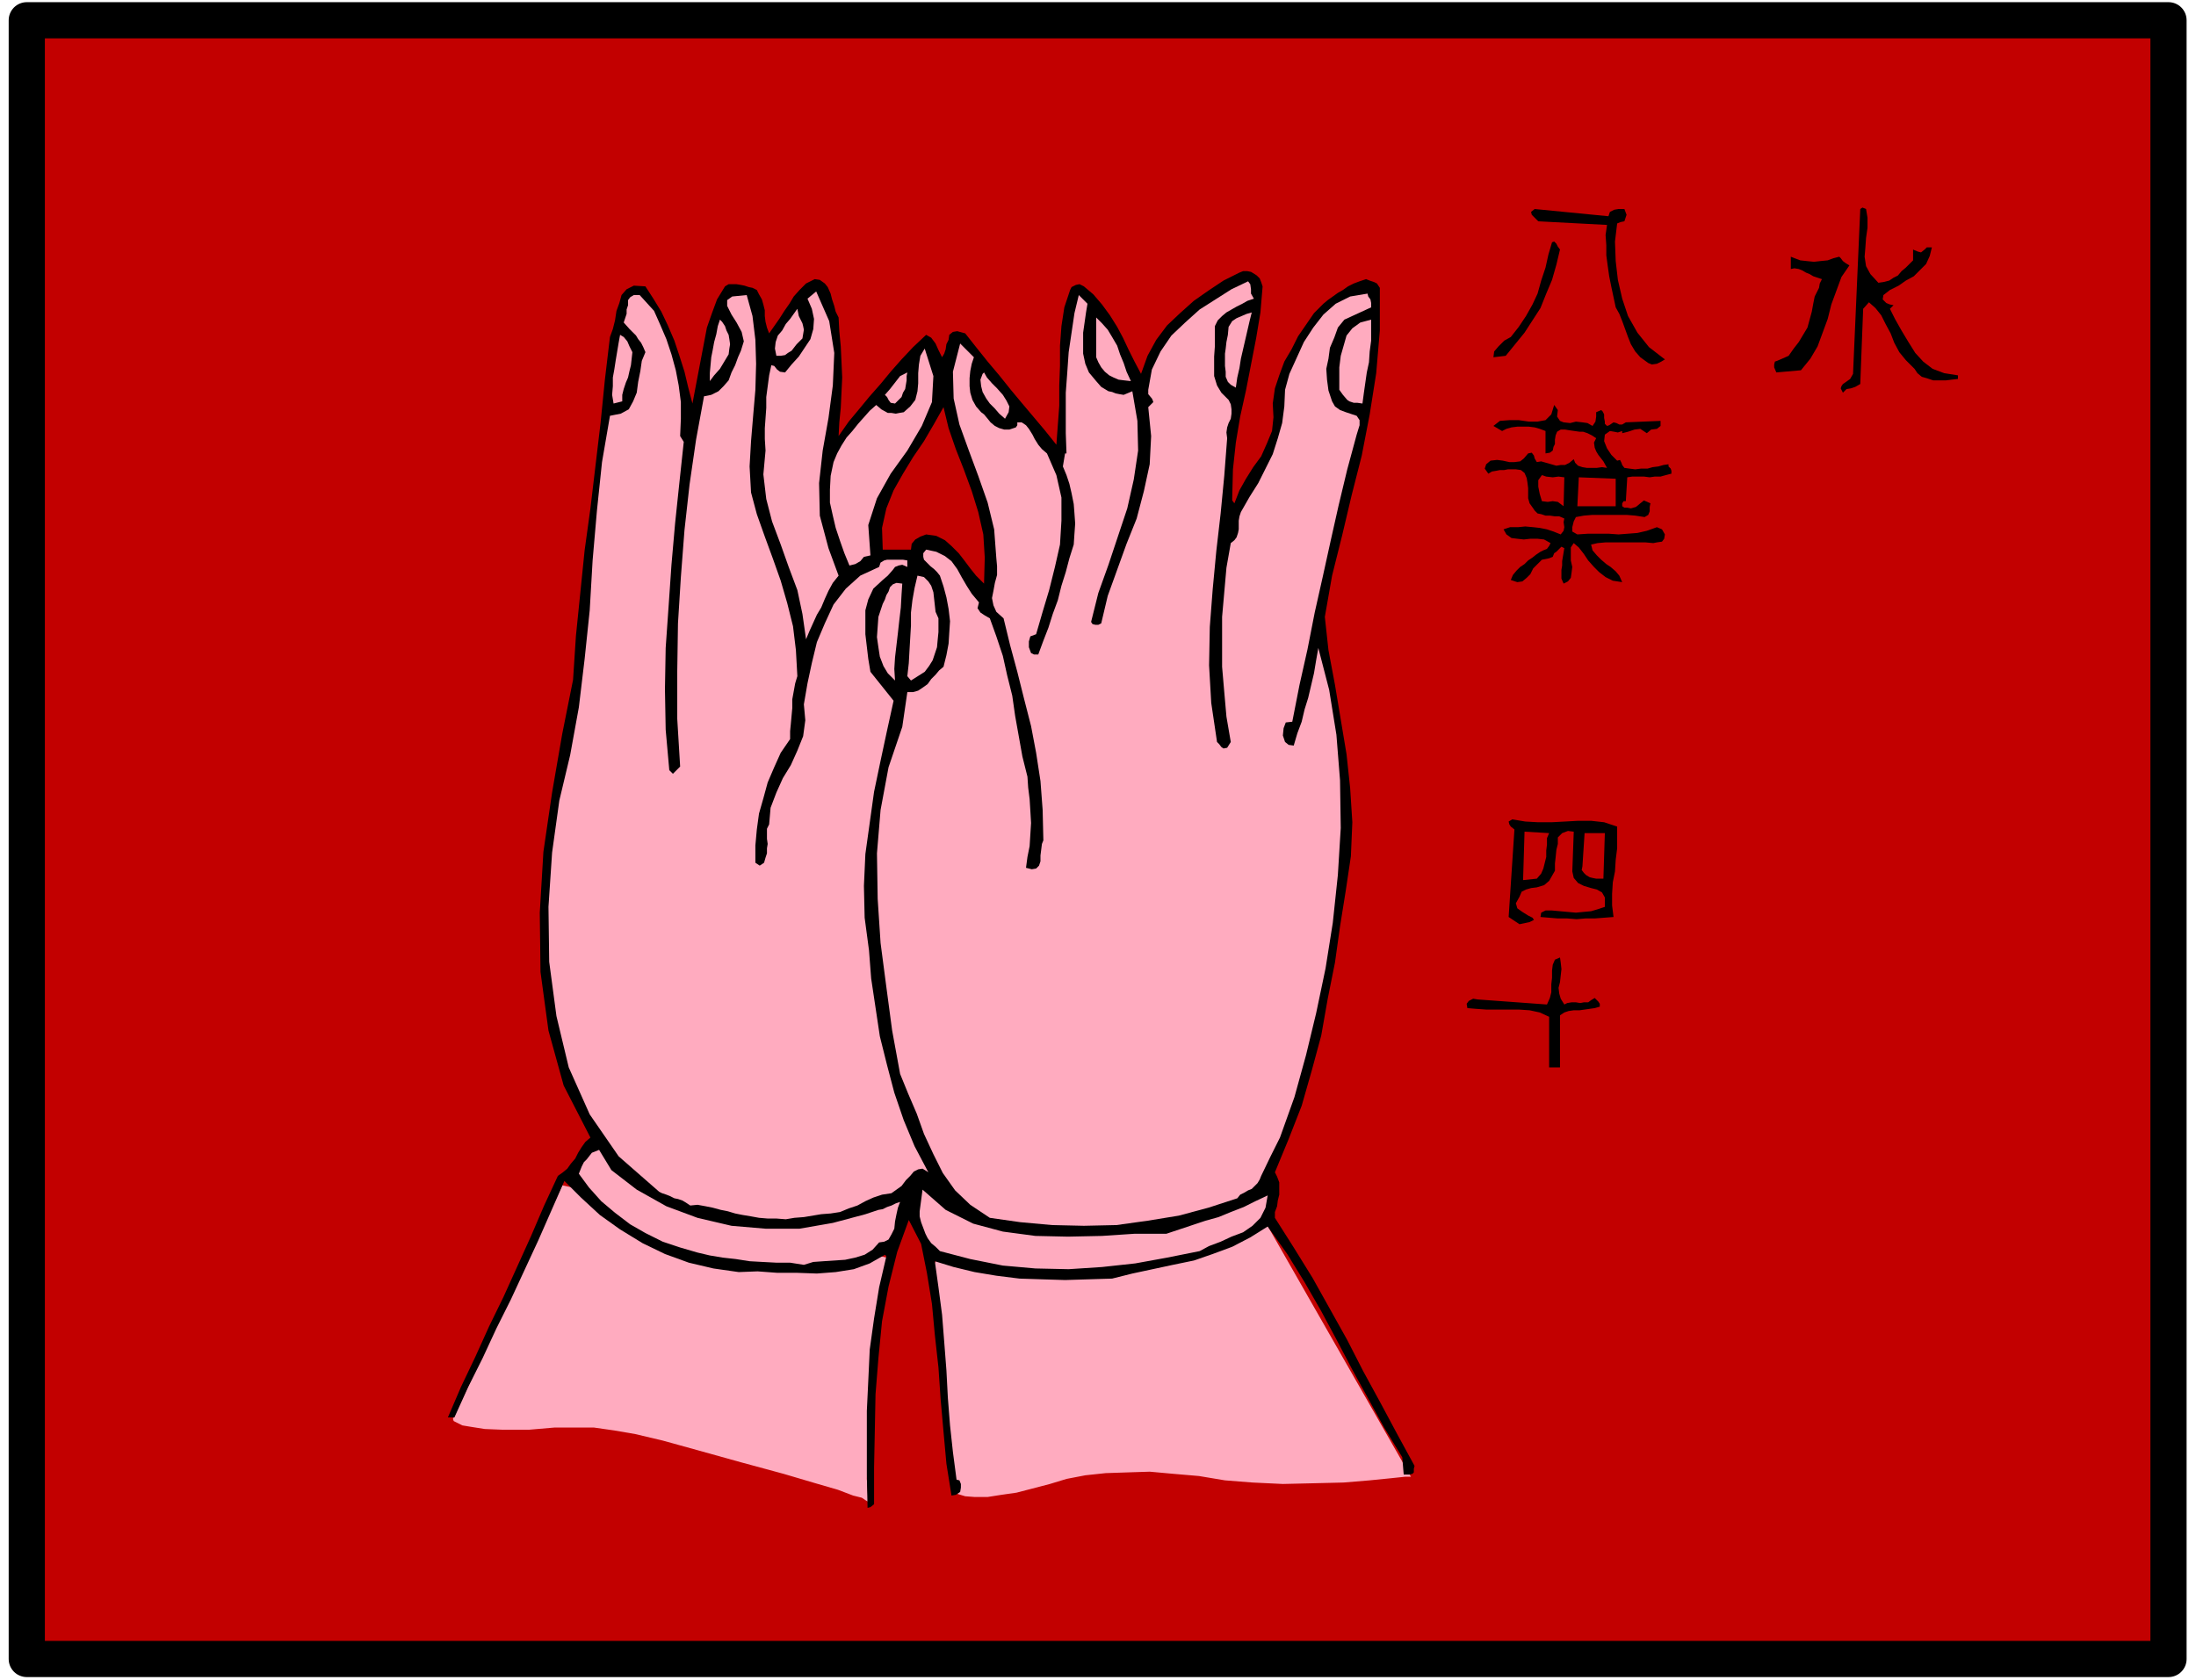
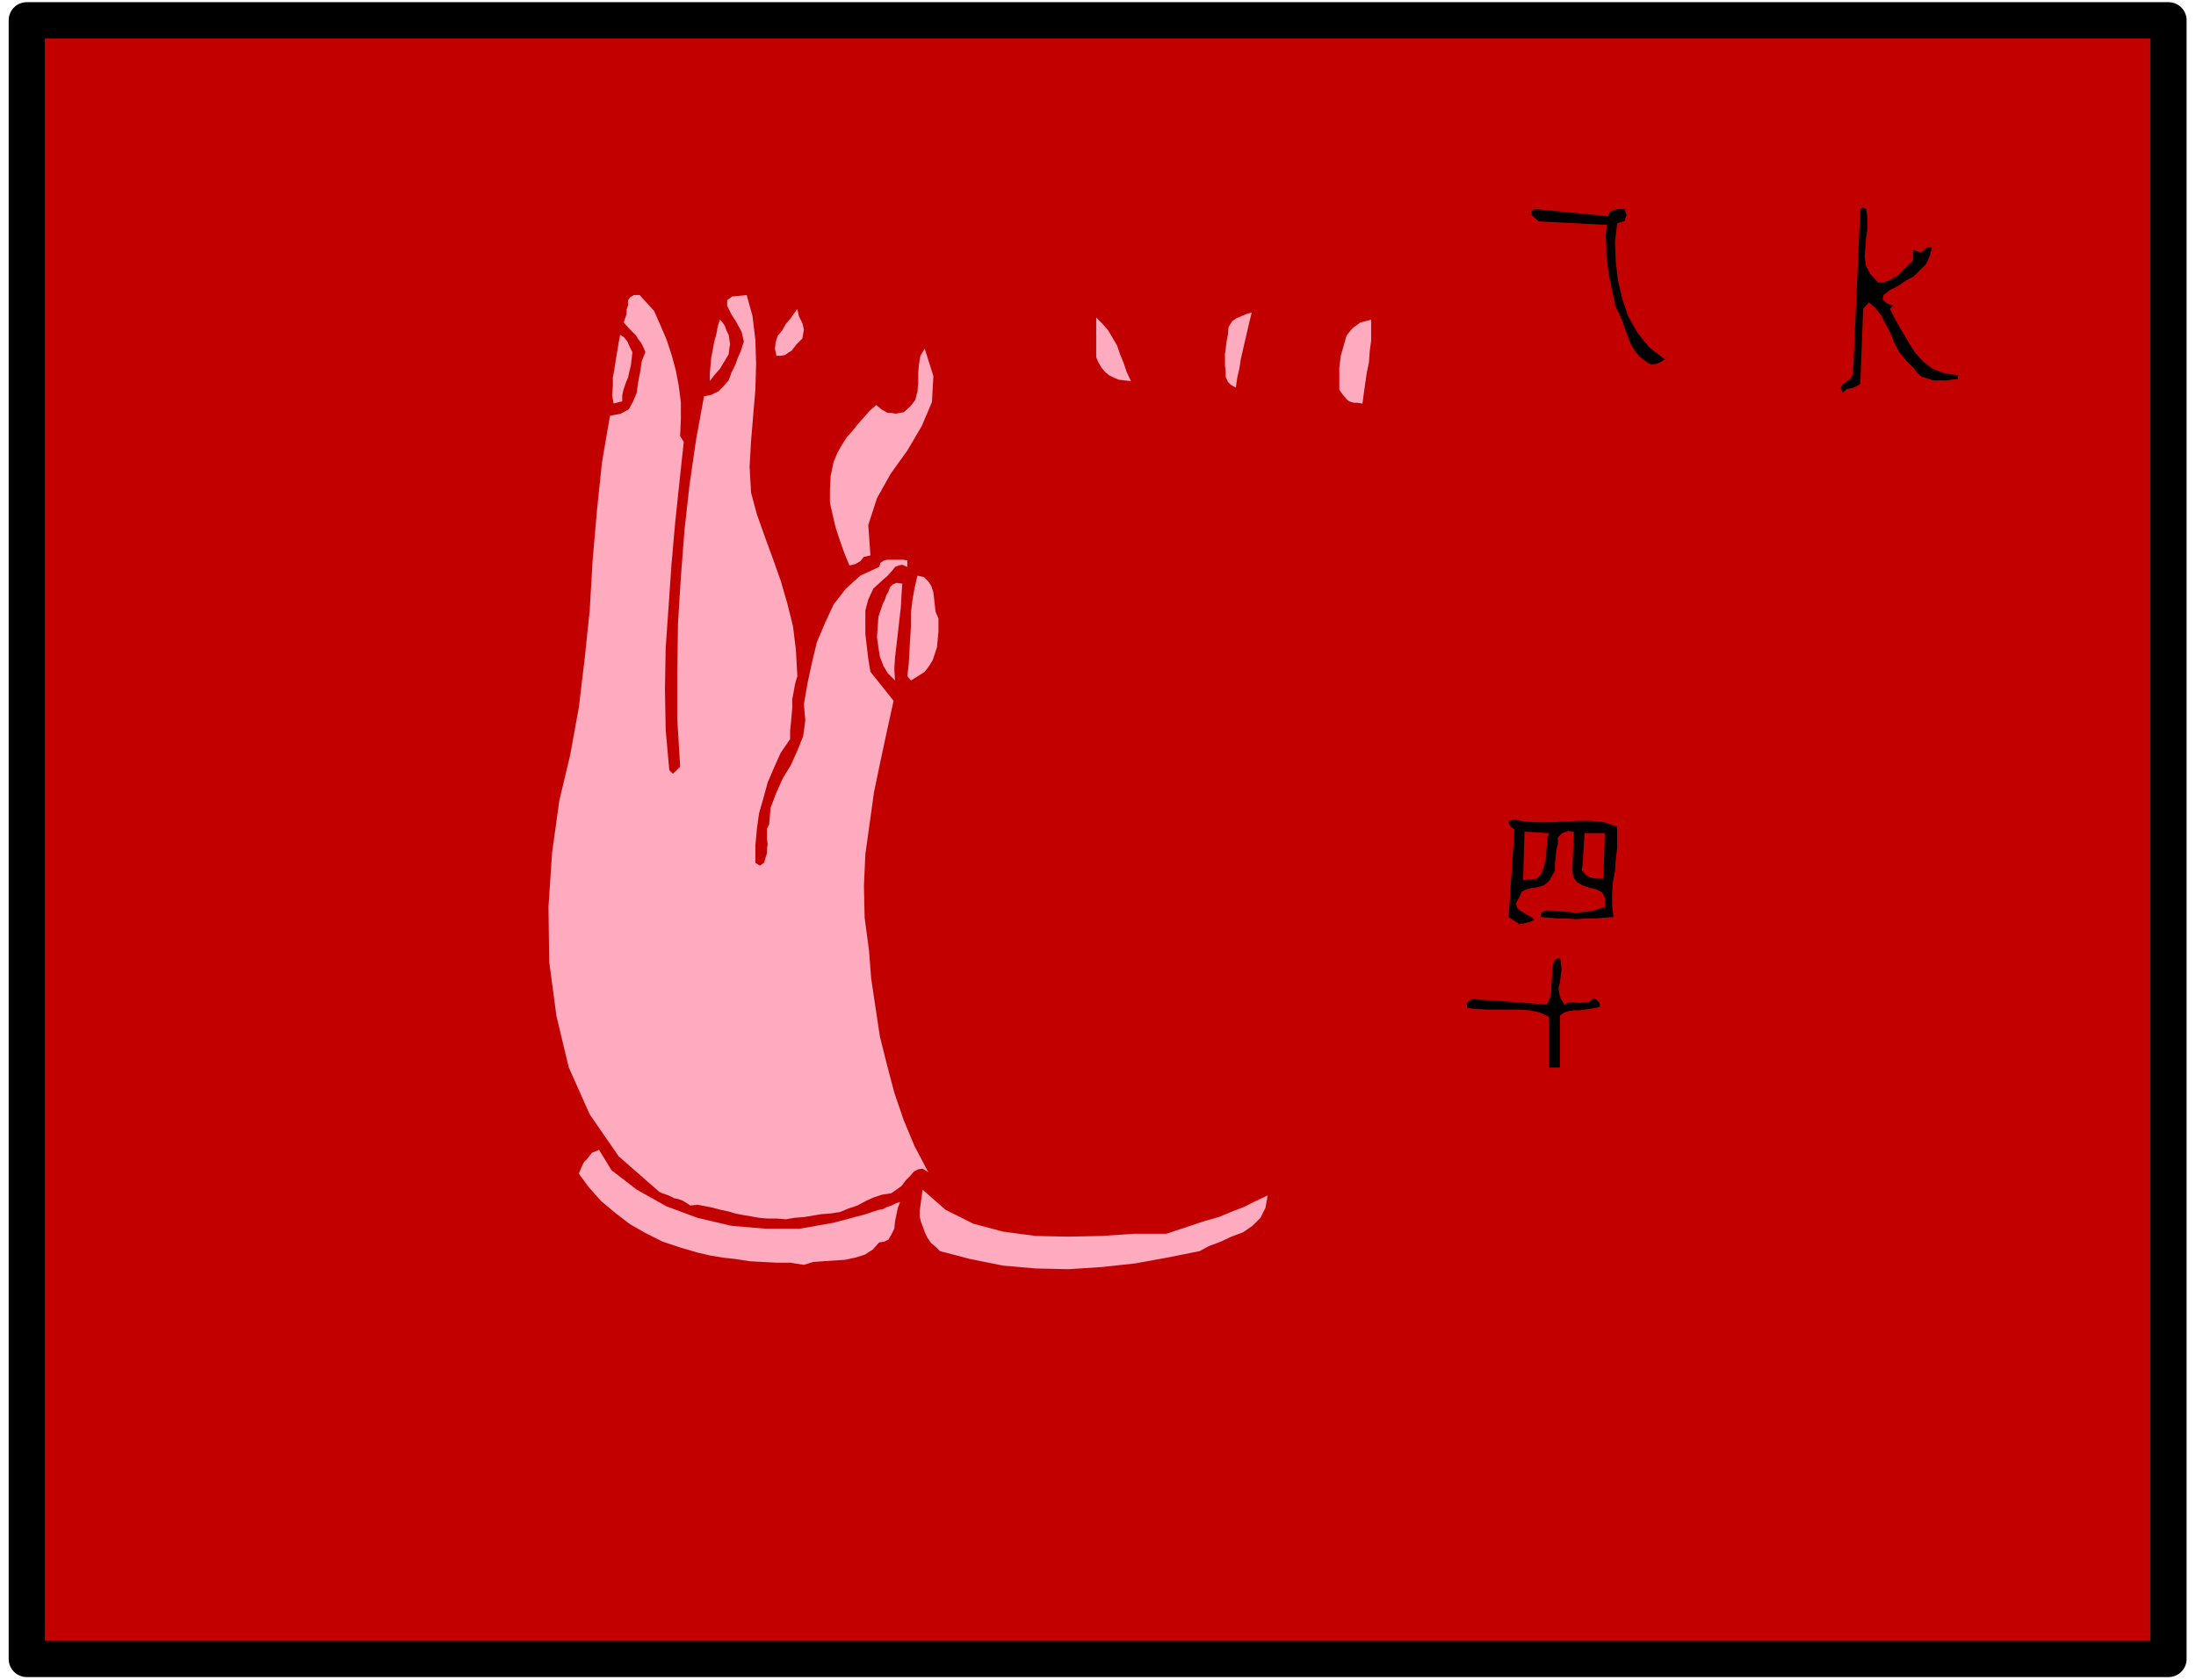
<svg xmlns="http://www.w3.org/2000/svg" fill-rule="evenodd" height="375.287" preserveAspectRatio="none" stroke-linecap="round" viewBox="0 0 3035 2323" width="490.455">
  <style>.brush1{fill:#c20000}.brush2{fill:#ffabbf}.pen2{stroke:none}.brush3{fill:#000}</style>
  <path class="brush1" style="stroke:#000;stroke-width:50;stroke-linejoin:round" d="M2997 2294V28H37v2266h2960z" />
-   <path class="pen2 brush2" d="M1290 1750v12l3 34 4 48 6 56 5 56 5 50 3 37 4 19 4 4 10 3 13 1h18l19-3 21-3 23-6 23-6 23-7 26-5 28-3 30-1 31-1 33 3 35 3 36 6 38 3 42 2 43-1 41-1 36-3 30-3 19-2h8l-201-352-21-2-53-2-75-2-85 2-85 5-73 11-51 19-16 29zm-60-10-2 11-5 33-6 46-6 56-7 57-4 55-2 47 2 32-1-1-2-1-6-4-12-3-21-8-31-9-44-13-59-16-61-17-47-13-38-9-29-5-28-4h-55l-35 3h-36l-25-1-19-3-12-2-8-4-4-2-1-3 151-323 453 101z" />
  <path class="pen2 brush3" d="m2579 289 2 12v14l-2 14-1 14-1 12 2 13 6 11 11 12 7-1 8-2 6-4 6-3 5-6 6-5 5-5 5-5v-15l2 1 5 2 4 1 5-4 3-3h7l-3 12-5 11-8 8-9 9-11 6-10 7-12 6-9 7-1 6 5 5 5 2 5 1-5 5 7 14 9 16 9 15 10 16 11 12 13 10 16 6 19 3v5l-9 1-8 1h-17l-9-3-7-2-6-5-4-6-12-12-9-11-7-13-5-13-7-13-6-12-8-10-9-8-8 9-4 104-7 4-6 2-6 1-5 5-3-6 1-3 2-3 3-2 7-5 4-7 10-228 3-2 5 2zm-356 10 2-6 6-3 6-1h8l3 8-3 9-5 1-5 2-3 25 1 27 3 26 6 26 8 24 13 23 16 20 22 17-5 3-6 3-7 1-5-2-11-8-7-8-6-10-4-10-4-11-4-11-4-10-5-9-3-14-3-14-3-15-2-14-2-15v-14l-1-14 2-14-95-5-5-5-4-4-1-4 5-4 102 10z" />
-   <path class="pen2 brush3" d="m2156 345-5 21-6 21-8 19-8 20-11 17-11 17-13 16-13 16-17 2 1-8 6-7 8-8 9-5 11-14 10-15 9-16 7-15 5-18 6-18 4-18 5-17 3-1 3 3 2 4 3 4zm386 10 2 2 3 4 4 3 5 3-11 16-7 19-7 19-5 20-7 19-7 19-10 17-13 16-34 3-3-7v-4l1-4 3-1 7-3 9-4 7-10 7-9 6-10 6-10 3-11 3-11 2-11 2-10 3-6 3-6 1-6 3-6-6-2-6-2-5-3-5-2-5-3-5-2-6-1-5 1v-17l5 2 8 3 9 1 10 1 9-1 10-1 8-3 8-2zm-797 41-3 36-6 36-7 36-7 36-8 36-6 36-4 37-1 39v4l3 4 7-18 9-16 10-16 11-15 8-18 7-17 2-19-1-19 3-21 6-18 7-19 10-17 9-18 11-16 11-16 13-13 6-5 7-5 7-5 7-4 7-5 8-4 8-3 9-3 5 2 6 2 4 2 4 6v59l-5 59-9 57-11 57-14 55-13 55-14 56-10 57 5 46 9 48 8 48 8 48 5 47 3 47-2 47-7 47-8 50-7 50-10 50-9 51-13 48-14 49-18 46-19 46 3 6 3 8v17l-2 8-1 8-3 8v8l26 41 26 42 24 43 24 43 22 43 24 44 23 43 24 44-1 4v5l-2 2-4 1h-8l-2-24-25-41-22-40-22-40-21-40-22-41-23-40-24-39-27-38-24 15-25 13-27 10-26 9-29 6-28 6-28 6-28 7-33 1-32 1-32-1-31-1-32-4-30-5-29-7-26-8 5 36 5 38 3 38 3 39 2 38 3 38 4 37 5 38 4 1 2 5v5l-1 6-6 4-6 1-7-44-4-44-4-45-3-44-5-45-4-43-7-43-8-40-17-33-16 44-12 48-9 48-5 51-4 50-1 51-1 50v51l-5 4-4 1-1-46v-88l2-42 2-43 6-43 7-43 10-43-2-2-21 12-22 8-25 4-26 2-28-1h-27l-27-2-26 1-35-5-34-8-33-12-31-15-31-19-28-20-26-24-23-23-18 41-18 41-19 41-19 41-20 40-19 41-20 40-19 42h-9l18-42 20-42 19-42 20-41 19-42 19-42 18-42 19-41 7-5 6-5 5-7 6-7 4-8 5-8 5-7 7-6-37-72-21-76-11-81-1-82 5-84 12-82 14-81 15-75 4-61 6-59 6-59 8-58 7-59 7-59 6-60 7-59 4-11 3-12 2-13 4-11 3-11 7-8 10-5 16 1 11 17 11 18 9 19 9 21 7 21 7 22 5 21 6 23 4-21 4-21 4-21 4-21 4-21 7-20 7-19 11-18 5-3h11l6 1 5 1 6 2 5 1 6 3 3 6 4 7 2 7 2 8v8l1 8 2 8 3 8 7-10 7-10 7-11 7-10 6-10 8-9 9-9 12-6 7 1 7 5 4 5 4 9 2 8 3 9 2 8 4 8 1 19 2 21 1 21 1 22-1 21-1 21-2 20-1 19 14-20 15-18 14-17 15-17 14-17 15-17 16-17 18-17 7 4 6 8 4 9 5 10 3-5 2-6 1-7 3-6 1-7 5-4 6-1 11 3 15 19 16 20 16 19 16 20 15 18 16 19 16 19 16 20 2-27 2-27v-28l1-27v-28l2-27 4-26 8-24 2-4 6-3 5-1 6 3 13 11 12 14 11 15 10 16 8 15 8 17 8 16 9 17 9-25 12-22 15-20 18-17 19-17 20-14 21-14 22-11 5-2h6l5 1 5 3 3 2 4 4 2 5 2 6z" />
-   <path class="pen2 brush2" d="m1733 413-9 3-7 4-8 4-7 4-7 4-6 5-6 6-4 8v28l-1 14v27l4 13 6 10 10 10 3 6 1 7v6l-1 7-3 6-2 6-1 7 1 8-4 52-5 52-6 52-5 53-4 52-1 53 3 52 8 54 3 3 3 4 3 2 5-1 5-8-6-35-3-34-3-35v-69l3-34 3-34 6-34 5-4 3-4 2-6 1-5v-12l1-6 2-6 12-21 12-19 10-20 10-20 7-22 6-21 3-23 1-23 6-22 10-22 10-22 13-20 14-18 17-15 20-10 24-4 1 4 3 4 1 5v6l-37 17-9 11-5 14-6 14-2 15-3 14 1 15 2 15 5 15 4 7 7 5 8 3 9 3 6 2 4 6v7l-4 13-13 48-12 50-11 49-11 50-11 49-10 51-11 49-10 51-9 1-3 8-1 10 3 9 5 4 7 1 5-17 6-16 4-17 5-16 4-17 4-17 3-18 3-17 15 58 10 62 5 63 1 66-4 65-7 66-10 63-13 62-7 29-7 29-8 29-8 29-10 28-10 28-13 26-13 27-2 5-3 5-4 4-4 4-5 2-5 3-6 3-4 5-40 13-41 11-43 7-43 6-45 1-44-1-44-4-42-6-27-18-21-20-17-24-13-26-13-28-10-28-12-28-11-27-11-60-8-60-8-61-4-61-1-63 5-60 11-59 19-56 7-48h8l7-2 6-4 7-5 5-7 6-6 5-6 6-5 4-16 3-16 1-16 1-15-2-17-3-16-4-15-5-15-4-5-4-4-5-4-4-4-5-5-1-4v-5l4-5 14 3 12 6 9 7 8 11 6 11 7 12 7 11 10 12-2 8 4 6 6 4 7 4 9 25 9 27 6 27 7 28 4 28 5 28 5 28 7 28 1 15 2 16 1 16 1 17-1 16-1 16-3 15-2 15 8 2 6-1 4-4 2-6v-8l1-8 1-8 2-5-1-42-3-40-6-39-7-37-10-39-9-36-10-37-9-37-10-9-4-9-2-10 2-10 2-11 3-11v-12l-1-11-3-40-9-37-13-37-13-35-13-36-8-36-1-37 10-39 19 19-3 9-2 10-1 10v11l1 9 3 10 5 9 7 8 4 3 5 6 4 5 6 5 6 3 7 2h7l9-3 2-3v-4h6l6 4 4 5 5 8 3 6 5 8 5 6 7 6 13 30 7 31v32l-2 33-7 31-8 32-9 30-9 31-8 3-2 7v8l3 8 4 2h6l7-19 7-18 6-19 7-19 5-20 6-19 5-19 6-19 1-15 1-14-1-14-1-13-3-15-3-13-4-12-5-12 3-18h2l-1-28v-56l2-27 2-29 4-27 4-27 6-25 12 12-2 12-2 14-2 14v29l3 14 5 12 10 12 7 8 10 6 5 1 5 2 5 1 6 1 12-5 7 41 1 41-6 40-9 40-13 39-13 39-14 39-10 40 2 3 4 1h4l4-2 9-38 13-36 13-36 14-35 10-38 8-37 2-39-4-40 4-4 3-3-1-3-1-2-5-6v-6l5-28 12-25 15-22 19-18 20-18 22-14 22-14 23-11 3 4 1 7v6l4 7zm-588 345 14 38-8 10-6 11-5 11-5 12-6 10-5 11-5 11-5 12-5-35-7-33-12-32-11-31-12-32-8-31-4-34 3-33-1-16v-15l1-14 1-14v-15l2-15 2-15 3-14 4 1 4 5 4 3 7 1 9-11 10-11 8-12 8-12 4-14 1-14-3-14-6-14 12-10 18 41 7 44-2 45-6 45-8 45-5 45 1 45 12 45z" />
  <path class="pen2 brush2" d="m904 430 8 18 9 21 7 21 6 22 4 21 3 23v23l-1 24 5 8-6 56-6 57-5 57-4 58-4 57-1 57 1 56 5 56 5 5 10-10-4-66v-66l1-66 4-64 5-65 7-63 9-62 11-60 10-2 10-5 7-7 7-8 4-11 5-10 4-11 4-9 4-13-3-13-7-13-7-11-6-12v-8l7-5 20-2 8 29 4 33 1 33-1 36-3 35-3 36-2 35 2 36 8 30 11 31 11 30 11 31 9 31 8 32 4 33 2 36-3 10-2 11-2 11v12l-1 11-1 11-1 10v11l-13 19-9 20-9 21-6 22-6 21-3 22-2 22v24l6 4 6-4 2-7 2-6v-7l1-6-1-7v-14l3-6 2-23 8-21 9-20 11-18 9-20 8-20 3-22-2-22 5-29 6-28 7-29 11-26 12-26 17-22 20-18 26-12 2-6 5-3 4-1h22l6 1v9l-7-3-5 1-5 2-3 4-7 8-7 6-13 12-7 15-4 15v33l2 17 2 17 3 18 32 40-9 41-9 42-9 43-6 43-6 43-2 44 1 44 6 45 3 39 6 40 6 40 10 40 10 38 13 38 15 36 19 36-8-5-6 1-6 3-5 6-6 6-6 8-7 5-7 5-13 2-12 4-11 5-11 6-12 4-12 5-13 2-13 1-12 2-12 2-13 1-12 2-13-1h-12l-12-1-11-2-12-2-10-2-10-3-10-2-11-3-10-2-11-2-10 1-6-4-5-3-6-2-5-1-6-3-5-2-6-2-4-2-56-49-40-58-29-65-17-71-10-75-1-76 5-75 10-72 15-63 12-66 8-67 7-67 4-69 6-69 7-67 11-64 15-3 11-6 6-11 5-12 2-15 3-15 2-14 5-12-3-7-3-6-4-5-3-5-9-9-8-9 2-6 2-6v-6l2-6v-7l3-4 5-3h8l20 22z" />
  <path class="pen2 brush2" d="m1109 468-8 8-7 9-5 3-4 3-6 1h-6l-2-10 1-9 3-9 6-7 5-9 6-7 5-7 5-7 2 10 5 10 1 4 1 5-1 6-1 6zm621-36-3 12-3 13-3 13-3 13-3 13-2 13-3 13-2 14-7-4-4-4-3-7v-7l-1-8v-17l1-7 1-9 2-10 1-11 5-8 6-4 7-3 7-3 7-2zm-167 95-9-1-8-1-7-3-6-3-6-5-5-6-4-7-3-7v-55l8 8 8 9 6 10 7 12 4 12 5 12 4 12 6 13zm-556-37-6 10-6 10-8 9-6 8v-11l1-11 1-11 2-10 2-11 3-11 2-11 3-9 3 3 4 6 2 6 3 6 1 6 1 7-1 6-1 8zm888-48v29l-2 15-1 15-3 14-2 14-2 14-2 15-7-1h-5l-6-2-3-2-6-7-5-7v-31l2-16 4-14 4-14 8-10 11-8 15-4zM874 487l-1 9-1 9-2 8-2 9-3 7-3 9-2 8v9l-12 3-2-12 1-12v-12l2-11 2-13 2-12 2-12 2-11 5 3 5 6 3 7 4 8zm329 281-9 2-5 6-7 4-8 2-7-17-6-17-6-18-4-17-4-18v-18l1-19 4-19 5-12 6-11 7-11 8-9 8-10 8-9 8-9 9-8 7 6 9 5h5l6 1 5-1 6-1 9-8 7-9 3-12 1-11v-14l1-12 2-12 6-10 12 38-2 36-14 33-20 34-23 32-19 34-12 37 3 42z" />
-   <path class="pen2 brush2" d="m1254 515-1 5v6l-1 6-1 6-3 5-2 6-4 4-5 5-6-1-3-4-2-4-3-3 7-8 7-9 7-9 10-5zm135 64-8-7-6-7-7-7-5-7-5-9-2-8-1-9 3-8 2-2 4 7 7 8 7 7 8 9 5 8 4 8-1 8-5 9z" />
-   <path class="pen2 brush3" d="m2153 567-1 9 4 6 5 2 9 1 8-2 9 1 7 1 7 4 4-6 1-7v-6l7-3 2 2 2 4v5l1 5v3l3 3 3-1 6-4 4 1 4 2h4l5-3 48-2v7l-5 4-8 1-6 5-9-6-8 1-9 3-8 2v-3l-6 2-5-1-6-1-7 5-1 9 4 10 6 9 8 8 4-1 2 4 1 3 3 4 7 1 8 1 8-1h9l7-2 8-1 7-2 7-1v3l3 3 1 3v4l-8 2-7 2h-8l-7 1-8-1h-16l-7 1-2 33h-3l-2 3v4l3 2h4l5 1 7-2 6-5 5-4 9 4-1 5v6l-2 5-5 3-13-2-12-1h-47l-12 1-11 2-3 6-2 8v6l7 4 15-1h28l14 1 13-1 13-1 13-3 14-5 7 3 4 7-1 6-3 4-7 1-5 1-11-1h-55l-11 1-9 2 2 8 6 7 6 6 7 6 6 4 7 6 5 6 4 9-13-2-10-5-9-7-7-7-8-9-6-9-7-9-7-6-4 6v18l2 9-1 8-1 7-4 5-6 3-3-7v-12l1-6v-6l1-6 1-6 1-6-4-2-3 3-4 4-3 2-2 5-5 2-10 2-6 6-6 6-4 8-5 5-6 5-7 1-9-3 3-7 5-6 5-5 6-4 5-5 6-4 5-4 6-4 4-2 5-2 3-4 2-4-9-5-9-1h-10l-9 1-9-1-8-1-7-5-4-7 9-3h11l10-1 11 1 9 1 10 2 9 3 10 4 4-5 1-5-1-7 1-5-7-3h-6l-7-1h-6l-6-2-5-1-4-4-2-3-5-7-2-7v-14l-1-8-1-6-3-7-5-4-7-1h-11l-5 1h-6l-5 1-6 1-5 3-5-7 2-6 6-5 9-1 8 1 9 2h7l8-1 5-4 6-7 5-1 3 4 1 4 3 5 6-1 7 2 7 2 7 2 6-1h6l6-3 6-5 2 5 4 4 6 2 6 1h14l7-1 7 1-5-9-7-9-3-5-2-5-1-7 3-6-6-4-6-3-6-2h-5l-7-1-7-1-6-1h-6l-5 3-2 5-1 6v6l-2 4-1 5-4 3-6 1v-31l-8-3-7-2-8-1h-16l-8 1-7 2-6 3-12-7 9-7 13-1h13l14 2h12l11-2 8-8 4-13 5 7z" />
-   <path class="pen2 brush1" d="m1360 807-11-11-8-10-9-12-7-9-10-10-9-8-12-6-14-2-8 3-7 4-5 6-1 8h-39l-1-30 6-27 10-25 13-23 14-23 15-22 14-24 13-23 7 29 10 29 11 28 11 30 9 29 7 31 2 32-1 36zm802-147-1 40-8-6-7-1-7 1-8-1-3-10-2-10v-9l5-7 6 2 9 1 8-1 8 1zm71 40h-53l2-40 51 2v38z" />
+   <path class="pen2 brush1" d="m1360 807-11-11-8-10-9-12-7-9-10-10-9-8-12-6-14-2-8 3-7 4-5 6-1 8h-39zm802-147-1 40-8-6-7-1-7 1-8-1-3-10-2-10v-9l5-7 6 2 9 1 8-1 8 1zm71 40h-53l2-40 51 2v38z" />
  <path class="pen2 brush2" d="M1297 855v19l-1 10-1 11-3 9-3 9-5 8-6 8-19 12-5-6 2-18 1-18 1-17 1-17v-18l2-17 3-17 4-17 9 2 6 6 4 6 3 9 1 9 1 9 1 9 4 9zm-50-48-1 15-1 18-2 17-2 18-2 17-2 17-1 16 1 16-10-10-6-10-5-13-2-13-2-14 1-14 1-14 4-12 2-6 3-6 2-6 3-5 2-6 4-4 5-2 8 1z" />
  <path class="pen2 brush3" d="M2235 1143v30l-2 16-1 16-3 15-1 16v16l2 16-13 1-13 1h-13l-12 1-13-1h-13l-12-1-12-1 1-6 6-3h9l11 1 11 1 11 1 10-1 11-1 10-3 9-3v-13l-4-7-7-4-8-2-10-3-8-4-6-7-2-9 2-55-8-1-8 3-6 6v9l-2 8-1 10-1 9v10l-4 7-4 7-7 6-10 3-8 1-7 2-6 3-3 7-5 9 2 7 7 5 8 5 6 3 2 3-6 3-14 3-15-10 8-121-5-4-2-3-1-4 5-3 18 3 18 1h18l19-1 18-1h18l18 2 18 6z" />
  <path class="pen2 brush1" d="m2141 1152-3 7v9l-1 8v9l-2 8-2 8-3 7-6 7-19 2 2-67 34 2zm75 63h-10l-5-1-4-1-5-3-3-3-3-4 1-5 3-46h28l-2 63z" />
  <path class="pen2 brush3" d="m2156 1324 1 7 1 9-1 9-1 9-2 8 1 8 2 7 5 8 4-2 6-1h6l6 1 5-1h6l4-3 5-3 2 2 3 3 2 3v4l-7 2-7 1-7 1-7 1h-8l-7 1-6 2-6 4v72h-15v-70l-13-6-14-3-15-1h-45l-14-1-12-1-1-6 3-4 6-3 6 1 96 7 4-9 2-8v-11l1-9v-10l1-8 3-7 7-3z" />
  <path class="pen2 brush2" d="m845 1618 35 27 41 23 43 16 47 11 47 4h47l46-8 45-12 6-2 6-2 6-2 6-1 6-3 6-2 6-3 6-2-3 8-2 9-2 10-1 10-4 8-4 7-6 3-7 1-9 10-11 7-13 4-14 3-15 1-15 1-14 1-13 4-19-3h-19l-19-1-18-1-19-3-18-2-18-3-17-4-24-7-24-8-24-12-21-12-21-16-19-16-17-19-14-19 2-5 2-5 3-6 4-4 7-9 10-4 17 28zm767 88 18-6 18-6 18-6 18-5 17-7 18-7 16-8 17-8-3 17-7 14-11 11-13 9-16 6-15 7-16 6-13 7-45 9-44 8-46 5-46 3-46-1-45-4-45-9-42-11-6-6-6-5-5-7-3-6-3-8-3-8-2-8v-7l4-30 32 28 38 19 41 11 45 6 45 1 47-1 45-3h44z" />
</svg>